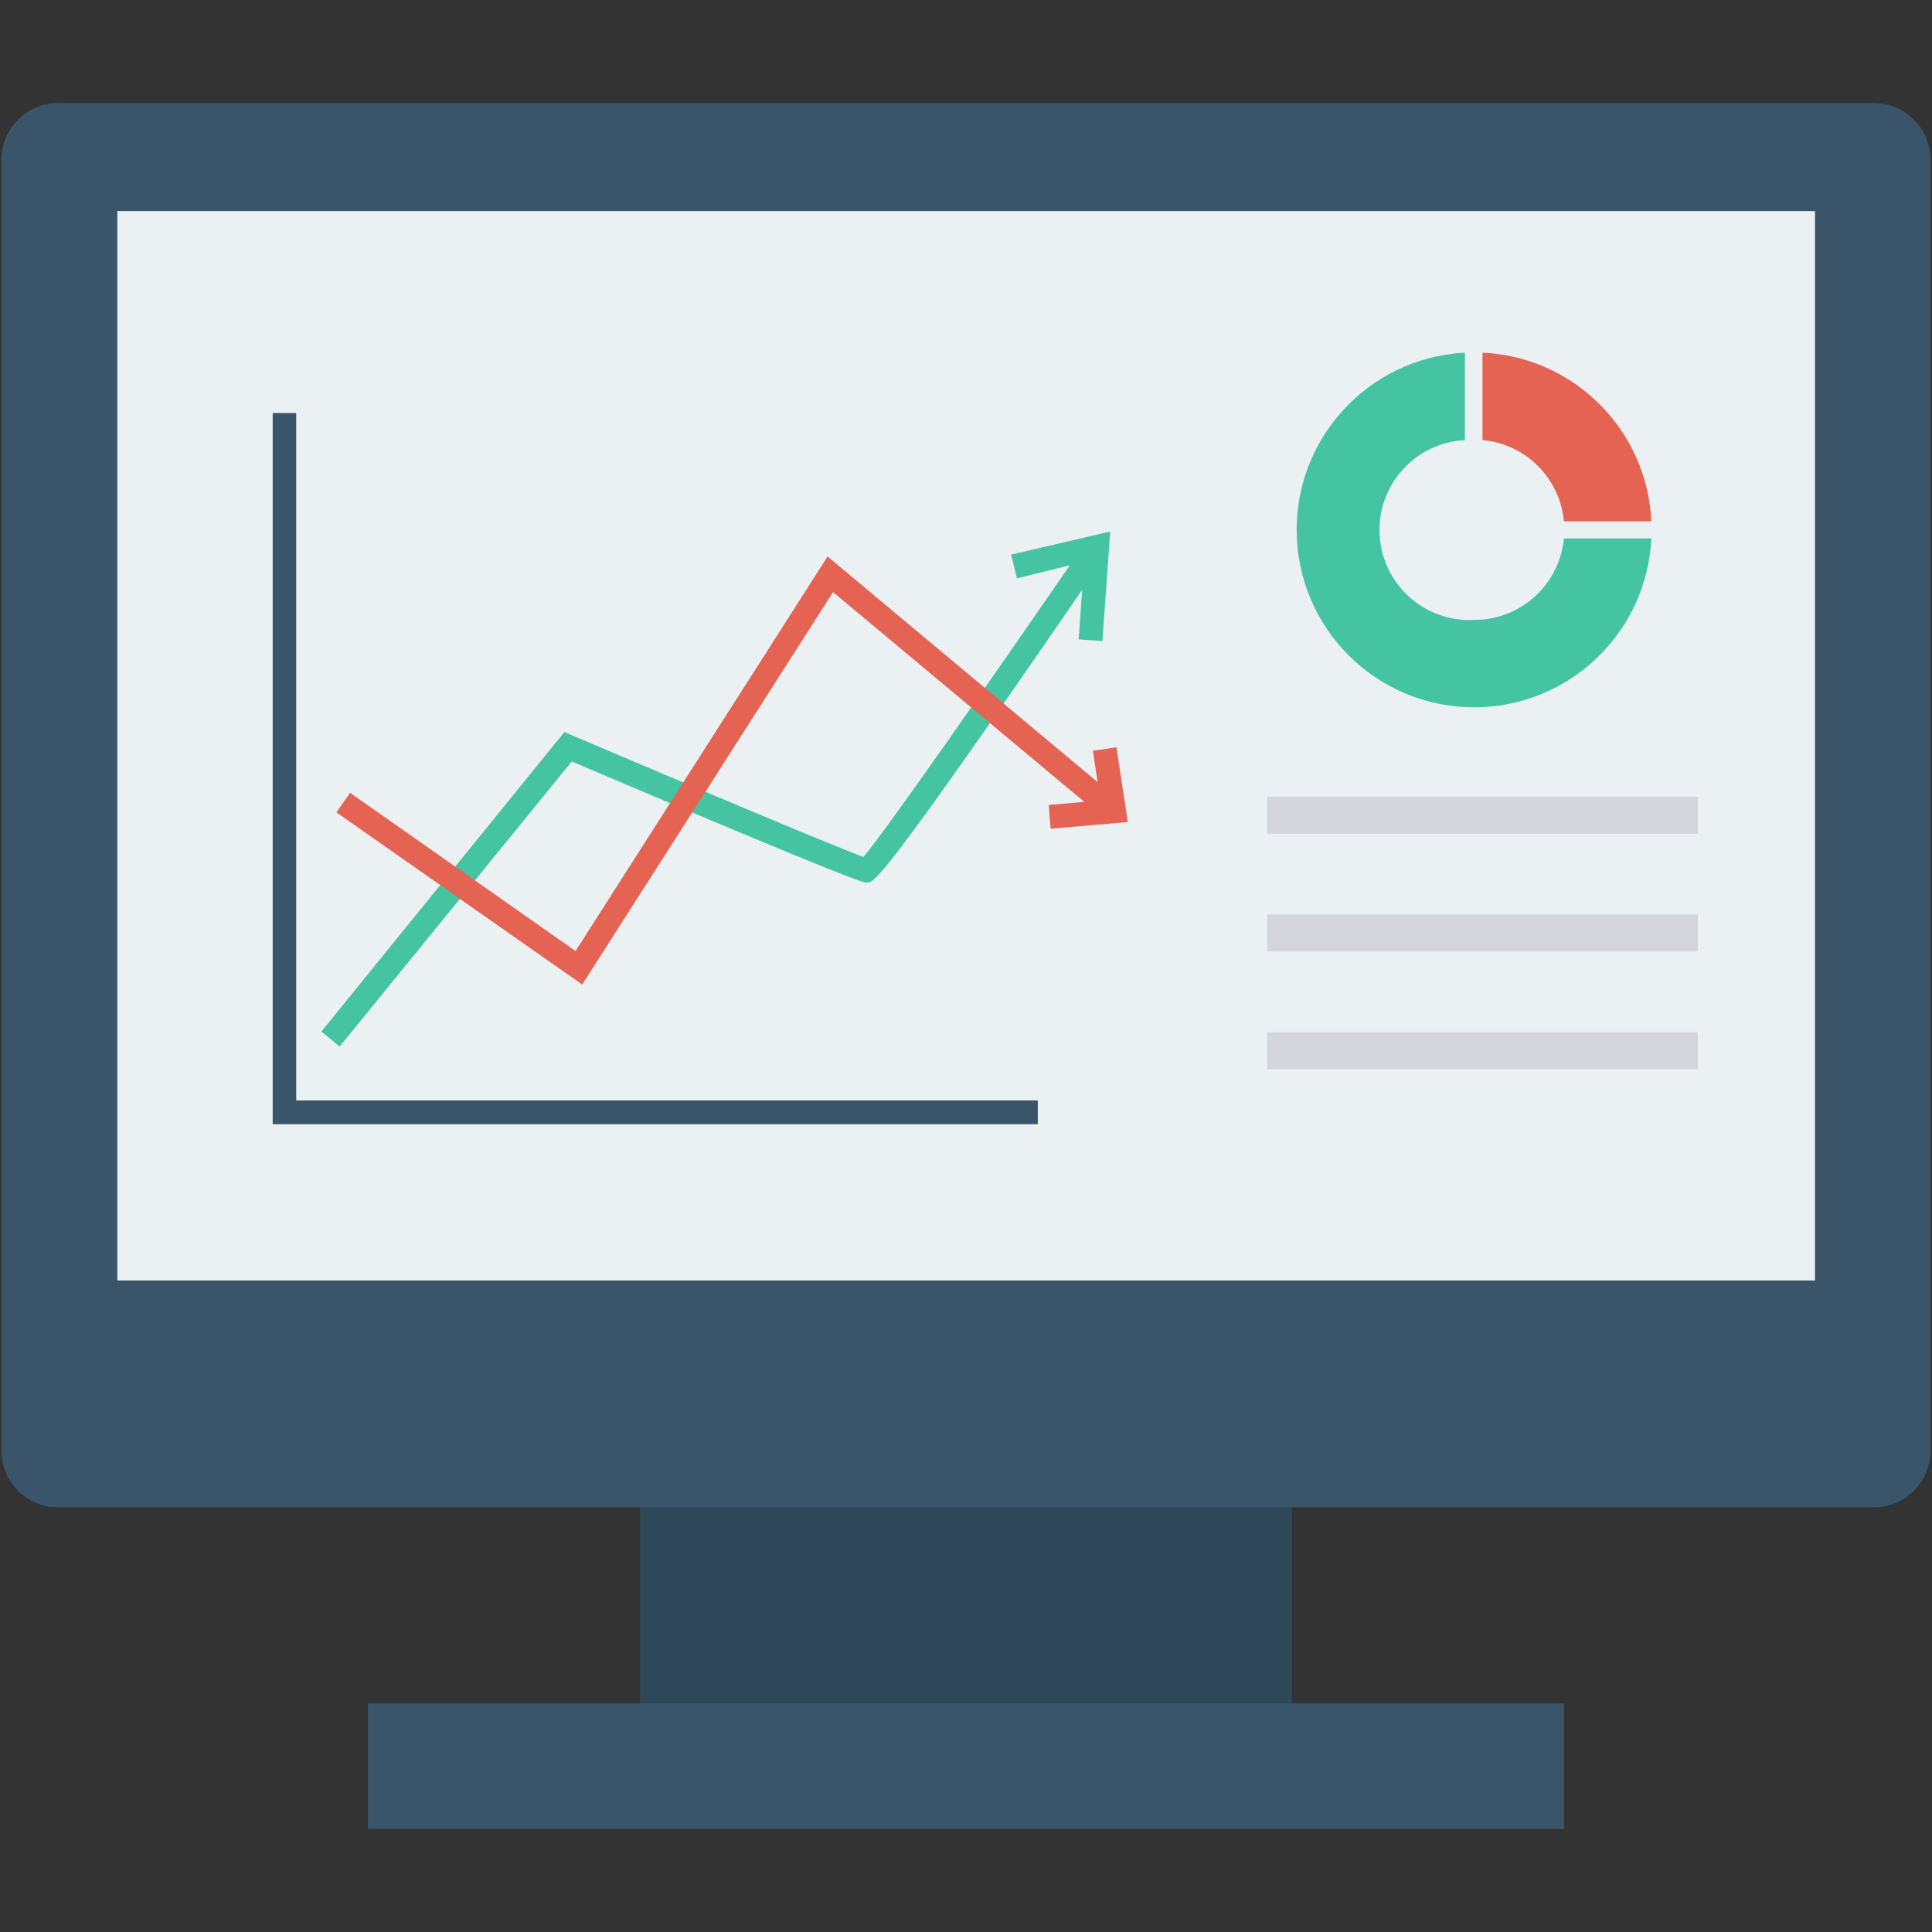
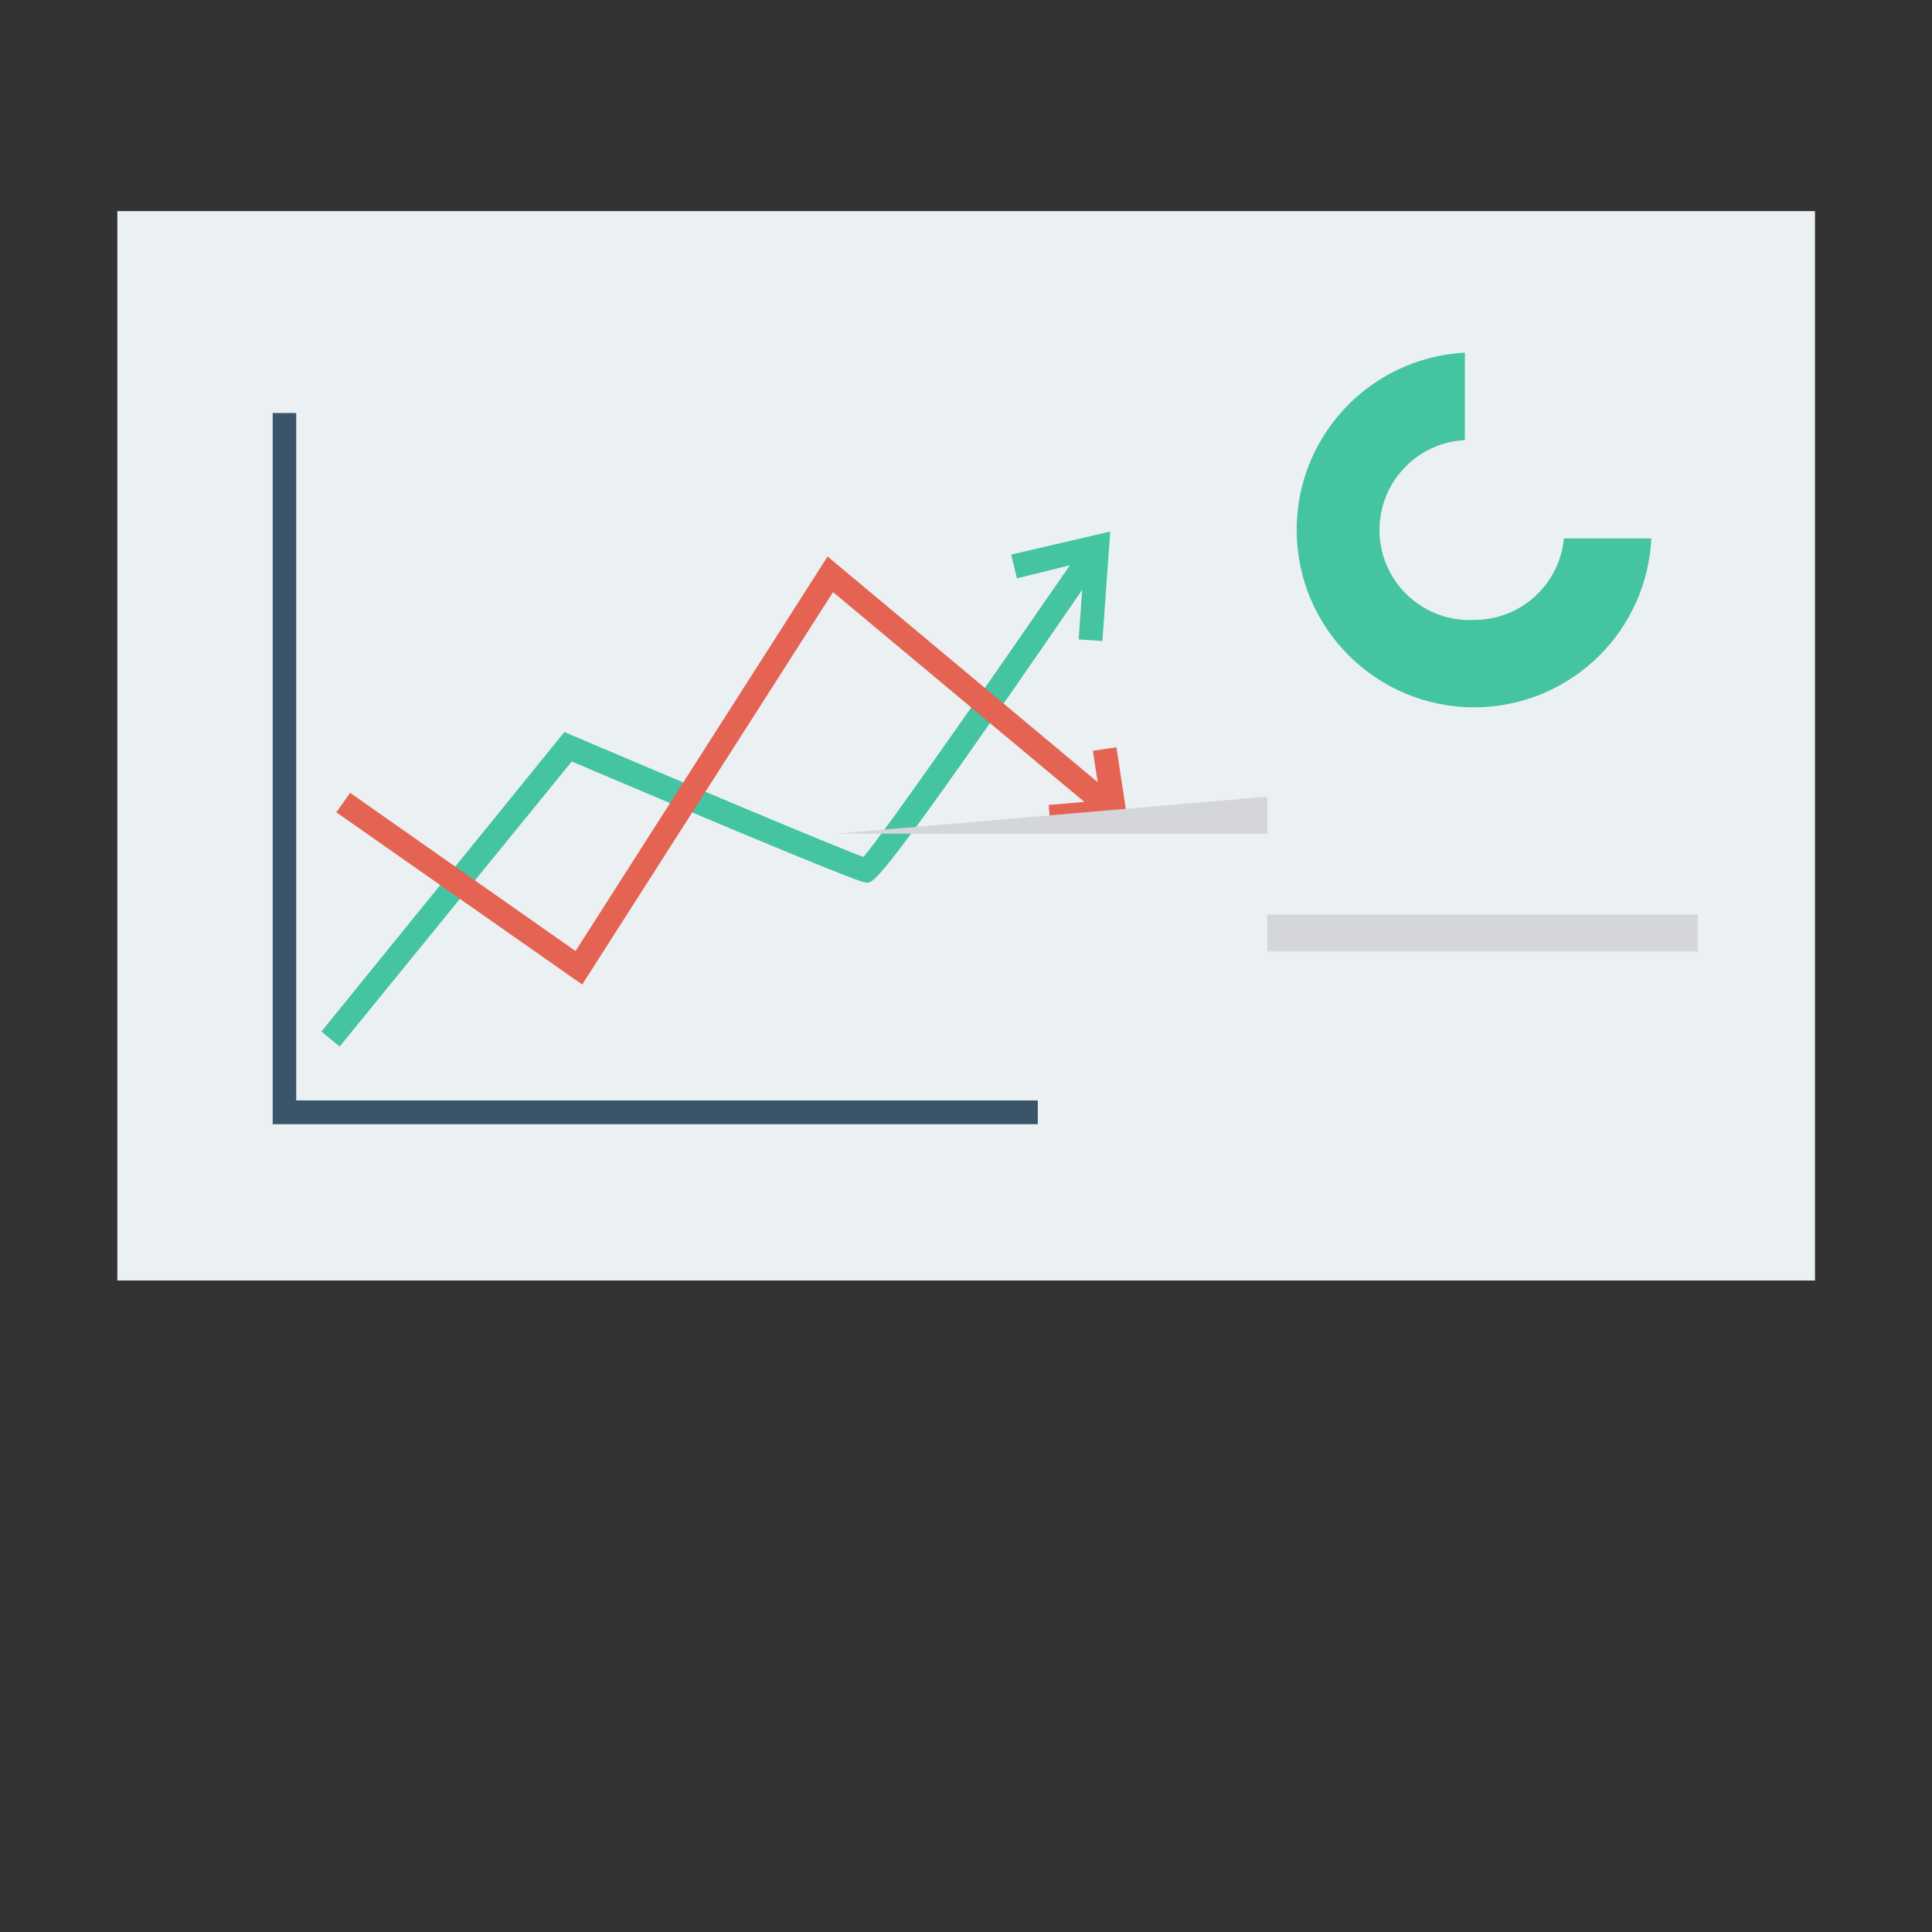
<svg xmlns="http://www.w3.org/2000/svg" id="Layer_1" enable-background="new 0 0 150 150" height="512" viewBox="0 0 150 150" width="512">
  <rect x="0" y="0" width="150" height="150" fill="#333333" stroke="none" />
  <g>
-     <path d="m49.702 113.581h50.605v21.54h-50.605z" fill="#2f4859" />
-     <path d="m4.519 8h140.953c2.434 0 4.408 1.973 4.408 4.408v100.214c0 2.434-1.973 4.408-4.408 4.408h-140.953c-2.434 0-4.408-1.973-4.408-4.408v-100.214c0-2.435 1.973-4.408 4.408-4.408z" fill="#3a556a" />
    <path d="m9.111 16.391h131.805v83.026h-131.805z" fill="#ebf0f3" />
-     <path d="m28.567 132.263h92.874v9.737h-92.874z" fill="#3a556a" />
    <path d="m21.172 32.067v55.215h59.402v-1.844h-57.576v-53.371z" fill="#3a556a" />
    <path d="m78.508 43.058.443 1.844 4.113-1.014c-5.92 8.594-14.219 20.508-16.026 22.647-2.508-.922-14.514-5.994-22.573-9.424l-.645-.277-18.868 23.256 1.42 1.162 18.018-22.13c22.13 9.405 22.665 9.405 22.905 9.405.59 0 1.107 0 16.727-22.739l-.277 3.854 1.844.129.609-8.502z" fill="#44c4a1" />
    <path d="m86.678 58.015-1.826.277.369 2.434-20.968-17.52-19.568 30.632-17.501-12.282-1.07 1.512 19.088 13.37 19.475-30.466 19.511 16.285-2.766.239.148 1.844 5.993-.516z" fill="#e56353" />
    <path d="m114.452 48.13c-3.855.199-7.141-2.766-7.34-6.621s2.766-7.141 6.621-7.34v-6.787c-7.598.396-13.437 6.876-13.041 14.474s6.876 13.437 14.474 13.041c7.065-.368 12.702-6.027 13.043-13.093h-6.787c-.342 3.592-3.362 6.333-6.97 6.326z" fill="#44c4a1" />
-     <path d="m121.423 40.476h6.787c-.327-7.099-6.013-12.777-13.112-13.094v6.787c3.355.298 6.017 2.953 6.325 6.307z" fill="#e56353" />
    <g fill="#d5d6db">
-       <path d="m98.389 61.851h33.435v2.877h-33.435z" />
+       <path d="m98.389 61.851v2.877h-33.435z" />
      <path d="m98.389 70.998h33.435v2.877h-33.435z" />
-       <path d="m98.389 80.145h33.435v2.877h-33.435z" />
    </g>
  </g>
</svg>